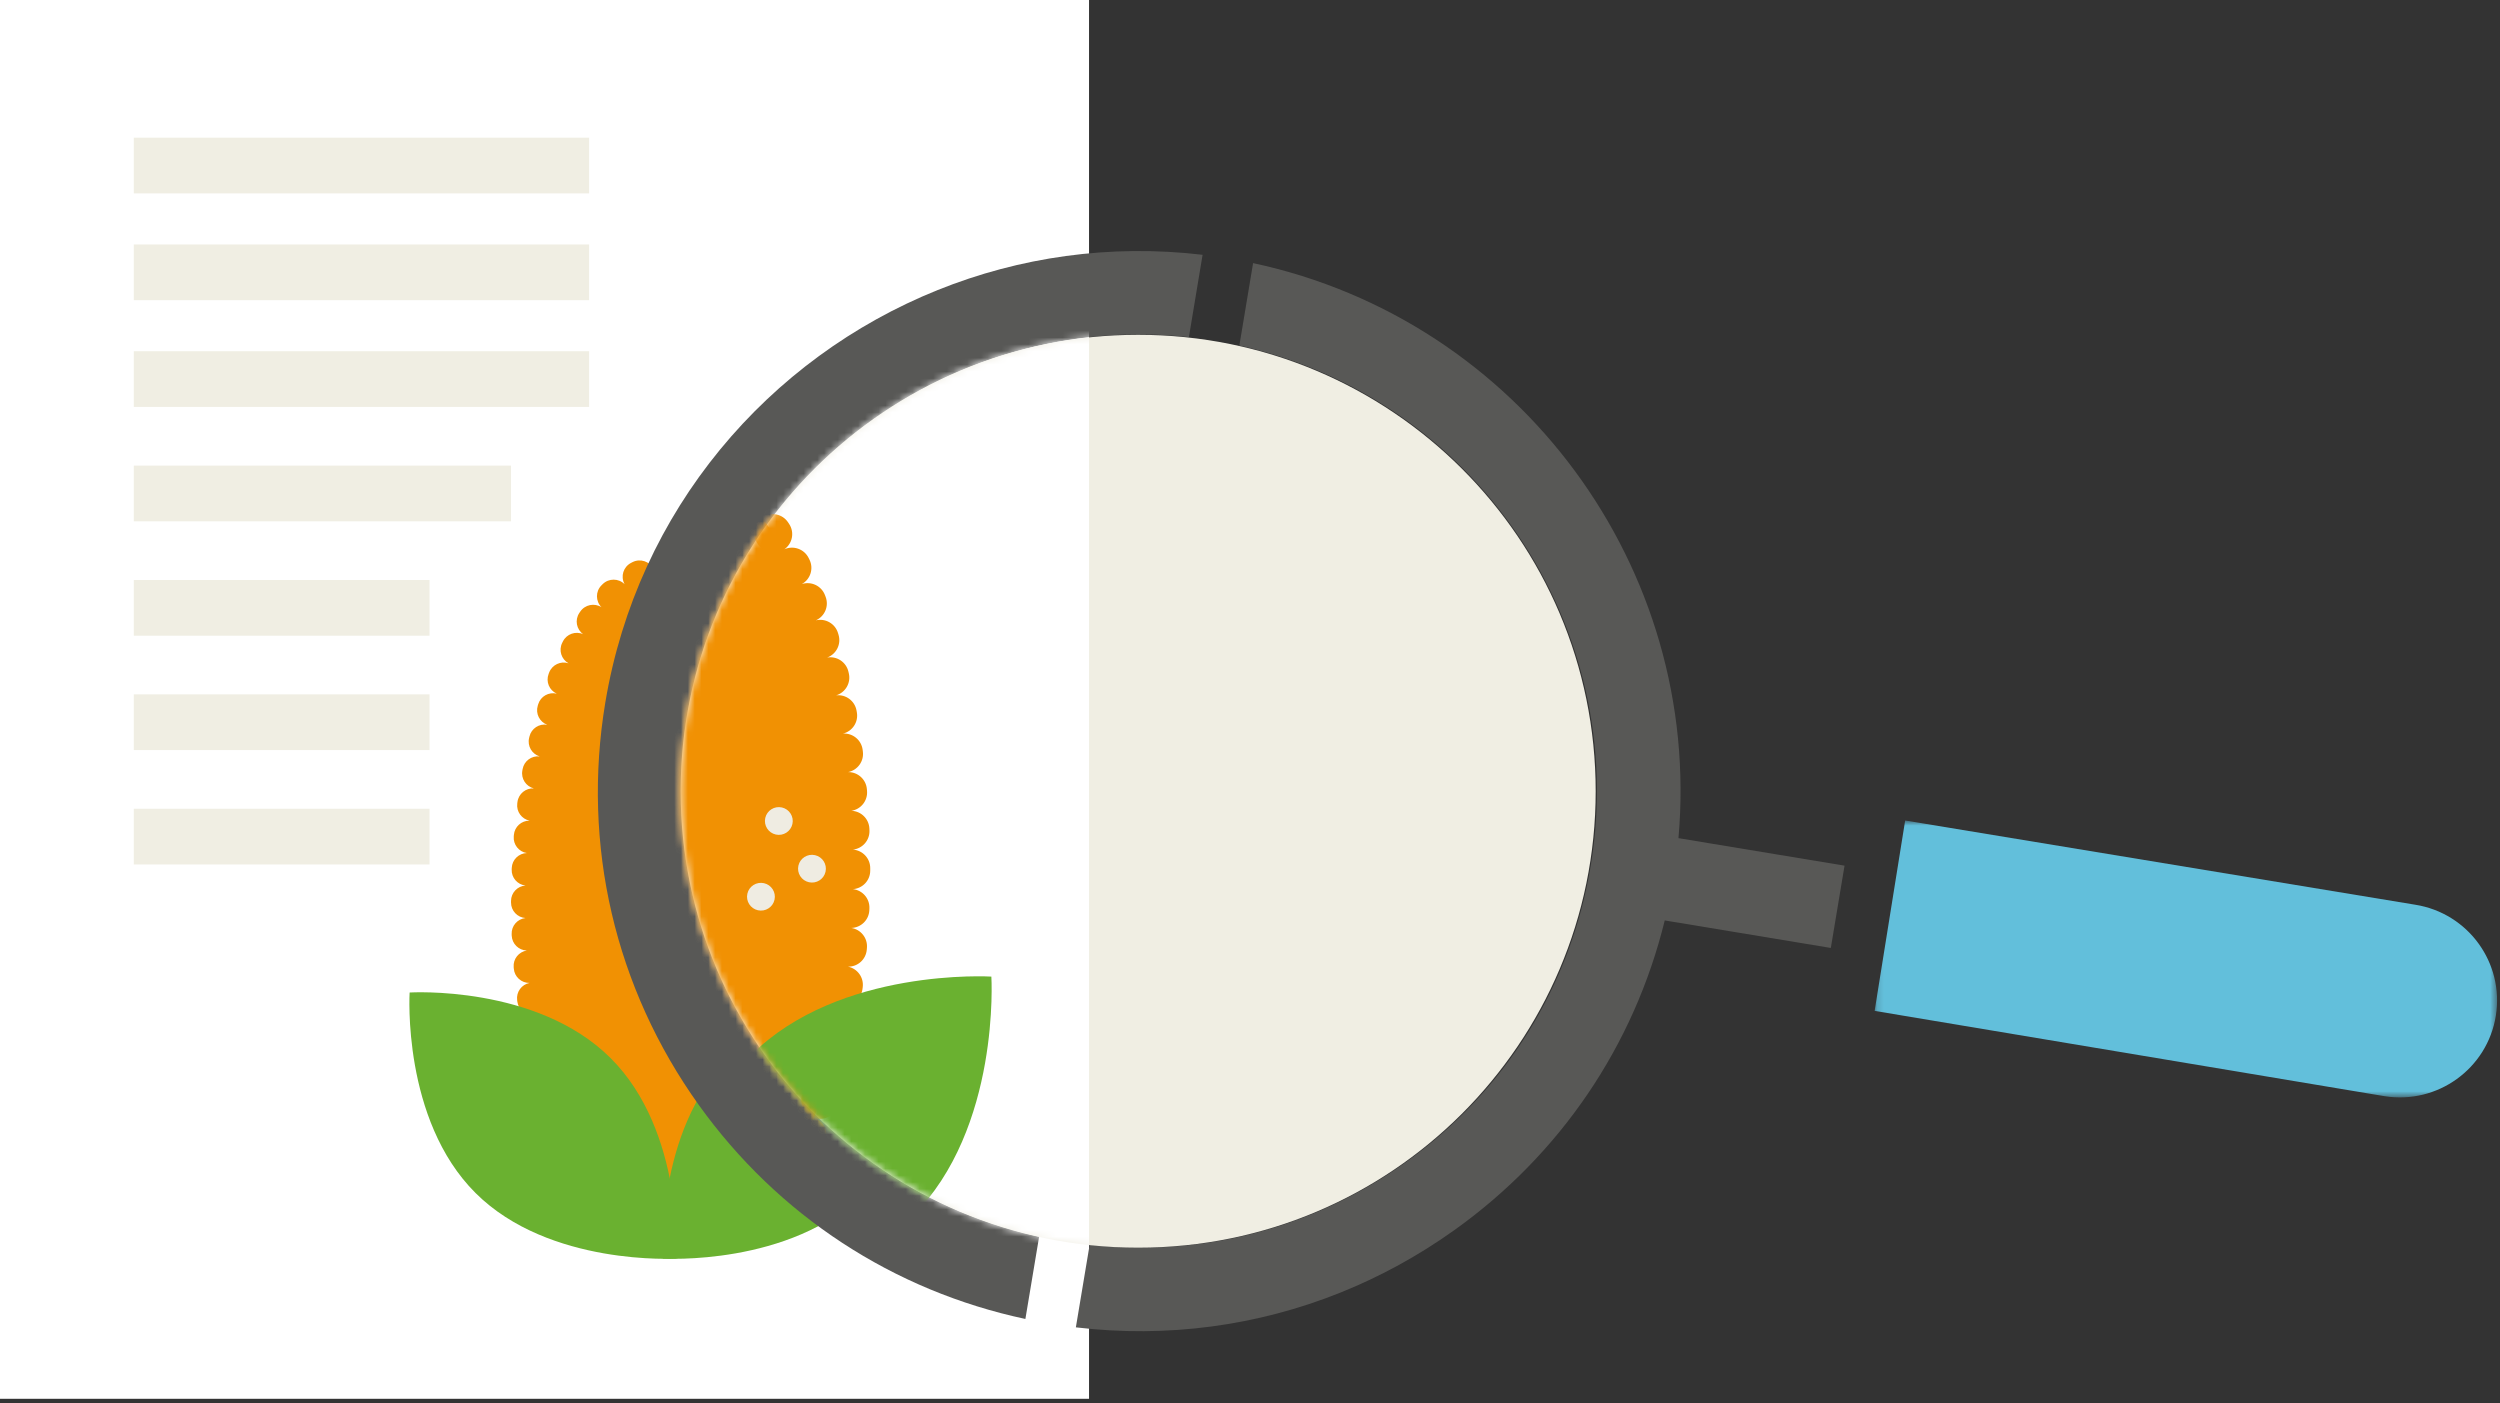
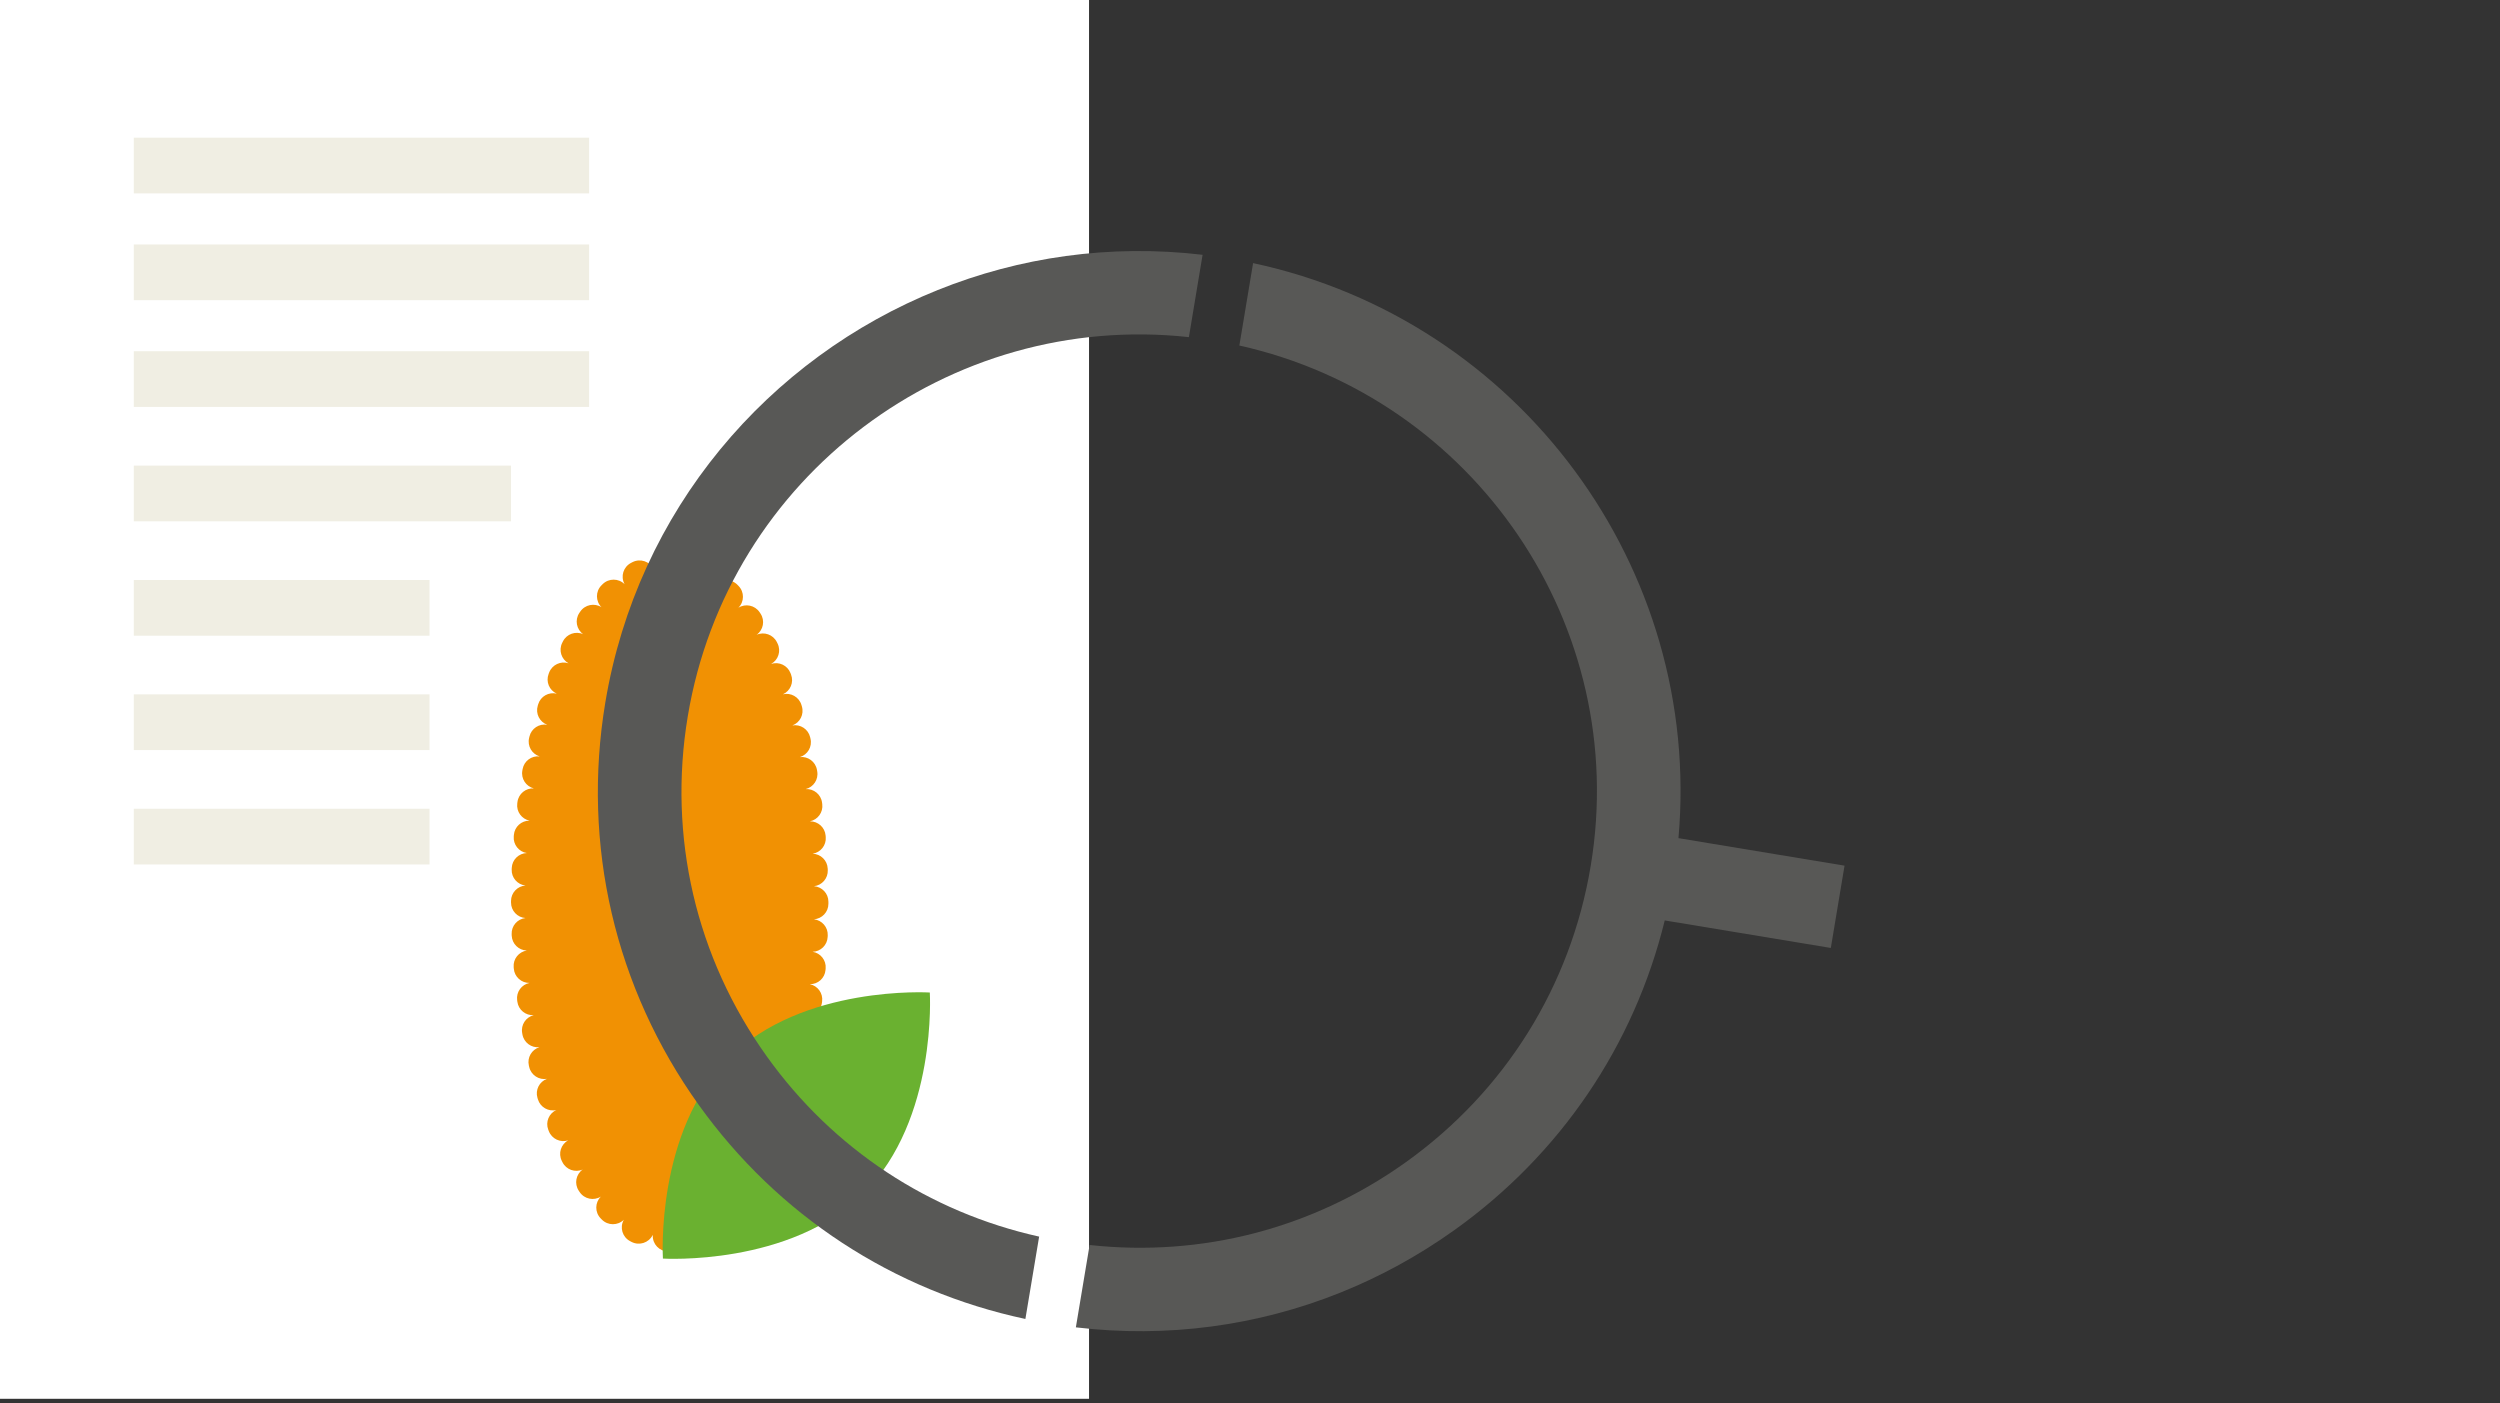
<svg xmlns="http://www.w3.org/2000/svg" xmlns:xlink="http://www.w3.org/1999/xlink" width="367px" height="206px" viewBox="0 0 367 206" version="1.1">
  <rect x="0" y="0" width="367" height="206" fill="#333333" stroke="none" />
  <title>illus_histoire_entete</title>
  <desc>Created with Sketch.</desc>
  <defs>
-     <polygon id="path-1" points="0.133 0.742 91.508 0.742 91.508 41.394 0.133 41.394" />
-     <path d="M67.609,134.126 C104.702,134.126 134.772,104.127 134.772,67.121 C134.772,30.114 104.702,0.115 67.609,0.115 C30.515,0.115 0.445,30.114 0.445,67.121 C0.445,104.127 30.515,134.126 67.609,134.126 Z" id="path-3" />
-   </defs>
+     </defs>
  <g id="Page-1" stroke="none" stroke-width="1" fill="none" fill-rule="evenodd">
    <g id="histoire" transform="translate(-31, -77)">
      <g id="illus_histoire_entete" transform="translate(31, 77)">
        <polygon id="Fill-1" fill="#FFFFFF" points="0 205.343 159.87 205.343 159.87 0 0 0" />
        <polygon id="Fill-2" fill="#F0EEE3" points="19.642 28.391 86.483 28.391 86.483 20.212 19.642 20.212" />
        <polygon id="Fill-3" fill="#F0EEE3" points="19.642 44.065 86.483 44.065 86.483 35.886 19.642 35.886" />
        <polygon id="Fill-4" fill="#F0EEE3" points="19.642 59.739 86.483 59.739 86.483 51.56 19.642 51.56" />
        <polygon id="Fill-5" fill="#F0EEE3" points="19.642 76.53 75.018 76.53 75.018 68.351 19.642 68.351" />
        <polygon id="Fill-6" fill="#F0EEE3" points="19.642 93.321 63.055 93.321 63.055 85.142 19.642 85.142" />
        <polygon id="Fill-7" fill="#F0EEE3" points="19.642 110.112 63.055 110.112 63.055 101.932 19.642 101.932" />
        <polygon id="Fill-8" fill="#F0EEE3" points="19.642 126.902 63.055 126.902 63.055 118.724 19.642 118.724" />
        <g id="Group-26" transform="translate(59.534, 36.254)">
          <path d="M59.792,96.2 C59.792,123.256 50.385,145.189 38.78,145.189 C27.176,145.189 17.768,123.256 17.768,96.2 C17.768,69.144 27.176,47.21 38.78,47.21 C50.385,47.21 59.792,69.144 59.792,96.2" id="Fill-9" fill="#F19103" />
          <path d="M38.802,142.91 C39.728,142.91 40.526,143.46 40.884,144.251 C40.834,143.369 41.304,142.5 42.147,142.081 C42.204,142.053 42.259,142.025 42.314,141.997 C43.22,141.526 44.299,141.722 44.985,142.408 C44.506,141.539 44.638,140.426 45.38,139.694 C45.426,139.646 45.474,139.599 45.521,139.552 C46.291,138.772 47.484,138.663 48.374,139.228 C47.624,138.47 47.487,137.266 48.109,136.35 L48.226,136.177 C48.854,135.235 50.062,134.911 51.063,135.36 C50.168,134.719 49.845,133.507 50.355,132.492 L50.453,132.294 C50.966,131.266 52.151,130.793 53.213,131.143 C52.231,130.597 51.781,129.399 52.2,128.325 L52.279,128.124 C52.696,127.044 53.848,126.462 54.946,126.727 C53.914,126.262 53.364,125.094 53.703,123.986 L53.767,123.775 C54.105,122.661 55.219,121.994 56.34,122.188 C55.272,121.794 54.644,120.655 54.917,119.523 L54.967,119.309 C55.236,118.173 56.313,117.441 57.448,117.568 C56.355,117.234 55.662,116.129 55.873,114.98 L55.912,114.765 C56.119,113.614 57.16,112.82 58.302,112.893 C57.191,112.615 56.441,111.543 56.594,110.384 L56.624,110.163 C56.776,109.002 57.769,108.158 58.924,108.179 C57.8,107.953 57.001,106.917 57.101,105.75 L57.12,105.529 C57.218,104.361 58.183,103.473 59.33,103.441 C58.197,103.266 57.353,102.263 57.403,101.093 L57.412,100.87 C57.461,99.698 58.387,98.77 59.533,98.691 C58.392,98.562 57.506,97.595 57.508,96.423 L57.509,96.2 L57.509,96.114 C57.509,94.943 58.394,93.978 59.534,93.85 C58.389,93.768 57.465,92.839 57.418,91.668 L57.408,91.448 C57.359,90.276 58.205,89.274 59.34,89.099 C58.192,89.067 57.228,88.177 57.131,87.009 L57.113,86.79 C57.013,85.622 57.814,84.585 58.94,84.362 C57.799,84.371 56.792,83.535 56.642,82.374 L56.613,82.154 C56.461,80.993 57.212,79.924 58.322,79.648 C57.181,79.718 56.141,78.922 55.936,77.77 L55.897,77.555 C55.689,76.406 56.383,75.302 57.476,74.97 C56.344,75.099 55.266,74.361 54.999,73.225 L54.949,73.011 C54.678,71.878 55.309,70.741 56.377,70.348 C55.258,70.539 54.143,69.871 53.808,68.757 L53.744,68.546 C53.406,67.436 53.958,66.268 54.992,65.806 C53.891,66.069 52.741,65.484 52.328,64.402 L52.25,64.2 C51.833,63.126 52.287,61.929 53.269,61.386 C52.205,61.732 51.021,61.255 50.512,60.225 L50.416,60.03 C49.909,59.013 50.235,57.799 51.134,57.161 C50.131,57.607 48.923,57.277 48.299,56.332 L48.182,56.157 C47.564,55.237 47.707,54.031 48.465,53.277 C47.571,53.841 46.374,53.724 45.609,52.938 C45.562,52.889 45.514,52.841 45.468,52.794 C44.73,52.053 44.607,50.936 45.097,50.069 C44.404,50.752 43.318,50.939 42.413,50.455 C42.36,50.427 42.306,50.399 42.252,50.371 C41.41,49.942 40.949,49.063 41.012,48.178 C40.642,48.967 39.825,49.511 38.901,49.49 L38.78,49.489 L38.728,49.489 C37.81,49.499 37,48.947 36.638,48.157 C36.692,49.041 36.223,49.914 35.379,50.336 C35.325,50.362 35.272,50.39 35.218,50.418 C34.311,50.893 33.231,50.7 32.542,50.015 C33.024,50.883 32.894,51.998 32.155,52.732 C32.108,52.779 32.061,52.826 32.015,52.873 C31.247,53.656 30.051,53.768 29.159,53.204 C29.911,53.959 30.05,55.165 29.43,56.081 L29.313,56.255 C28.686,57.198 27.478,57.525 26.476,57.076 C27.374,57.717 27.696,58.933 27.186,59.948 L27.09,60.139 C26.58,61.169 25.393,61.644 24.331,61.295 C25.311,61.839 25.763,63.035 25.347,64.108 L25.268,64.313 C24.852,65.394 23.7,65.977 22.601,65.712 C23.634,66.177 24.185,67.345 23.845,68.454 L23.781,68.665 C23.443,69.779 22.33,70.444 21.209,70.252 C22.276,70.646 22.904,71.782 22.635,72.914 L22.584,73.131 C22.315,74.267 21.237,75.002 20.103,74.873 C21.196,75.205 21.89,76.31 21.681,77.458 L21.642,77.676 C21.435,78.827 20.396,79.623 19.253,79.549 C20.364,79.827 21.114,80.898 20.96,82.058 L20.931,82.275 C20.781,83.437 19.774,84.272 18.632,84.262 C19.757,84.487 20.556,85.524 20.456,86.691 L20.437,86.913 C20.338,88.081 19.375,88.968 18.228,89 C19.361,89.176 20.206,90.178 20.156,91.348 L20.146,91.572 C20.098,92.743 19.172,93.671 18.027,93.751 C19.168,93.88 20.054,94.847 20.052,96.019 L20.052,96.242 C20.052,97.414 19.165,98.379 18.026,98.506 C19.17,98.588 20.094,99.518 20.141,100.688 L20.15,100.912 C20.198,102.083 19.352,103.084 18.218,103.258 C19.365,103.29 20.329,104.18 20.425,105.348 L20.445,105.571 C20.543,106.737 19.742,107.772 18.618,107.996 C19.761,107.984 20.765,108.825 20.914,109.987 L20.942,110.204 C21.094,111.364 20.343,112.435 19.231,112.71 C20.372,112.64 21.413,113.435 21.617,114.587 L21.656,114.805 C21.863,115.954 21.168,117.056 20.075,117.388 C21.21,117.26 22.286,117.998 22.552,119.134 L22.603,119.349 C22.871,120.482 22.24,121.618 21.172,122.011 C22.294,121.82 23.407,122.49 23.742,123.605 L23.805,123.814 C24.142,124.924 23.589,126.092 22.555,126.553 C23.653,126.291 24.804,126.876 25.219,127.957 L25.297,128.164 C25.712,129.238 25.256,130.433 24.274,130.975 C25.337,130.63 26.519,131.106 27.028,132.134 L27.126,132.332 C27.633,133.351 27.305,134.564 26.406,135.202 C27.409,134.756 28.616,135.088 29.24,136.033 L29.357,136.211 C29.973,137.131 29.828,138.337 29.07,139.088 C29.965,138.527 31.161,138.646 31.926,139.434 L32.068,139.58 C32.803,140.323 32.922,141.442 32.43,142.306 C33.126,141.624 34.214,141.44 35.117,141.928 C35.171,141.957 35.224,141.985 35.278,142.012 C36.119,142.445 36.578,143.327 36.51,144.213 C36.883,143.424 37.694,142.881 38.627,142.909 C38.67,142.91 38.712,142.91 38.755,142.91 L38.802,142.91 Z M38.802,145.332 L38.802,145.337 L38.802,145.189 L38.802,145.332 Z M38.816,147.468 L38.78,147.468 C38.694,147.468 38.608,147.467 38.523,147.465 C37.262,147.436 36.263,146.392 36.292,145.135 C36.293,145.093 36.295,145.05 36.298,145.009 C36.287,145.033 36.275,145.057 36.263,145.081 C35.685,146.2 34.308,146.64 33.186,146.064 C33.105,146.023 33.024,145.98 32.944,145.936 C31.835,145.338 31.421,143.955 32.022,142.848 C32.03,142.833 32.038,142.818 32.047,142.803 C31.149,143.687 29.704,143.678 28.818,142.782 C28.76,142.723 28.701,142.663 28.643,142.603 C27.773,141.706 27.789,140.279 28.675,139.403 C27.63,140.059 26.246,139.769 25.557,138.738 L25.424,138.538 C24.745,137.509 25.011,136.134 26.009,135.427 C24.898,135.923 23.582,135.458 23.035,134.359 L22.931,134.151 C22.39,133.054 22.812,131.733 23.873,131.148 C22.726,131.523 21.473,130.938 21.035,129.8 L20.951,129.583 C20.516,128.449 21.051,127.181 22.15,126.691 C20.983,126.971 19.786,126.296 19.433,125.135 L19.365,124.911 C19.017,123.751 19.64,122.532 20.763,122.12 C19.584,122.321 18.436,121.575 18.157,120.397 L18.104,120.17 C17.829,118.994 18.521,117.819 19.662,117.473 C18.477,117.605 17.374,116.8 17.16,115.611 L17.12,115.383 C16.908,114.196 17.66,113.06 18.816,112.774 C17.627,112.845 16.57,111.99 16.413,110.795 L16.383,110.563 C16.23,109.368 17.034,108.272 18.2,108.04 C17.01,108.058 15.993,107.153 15.893,105.953 L15.873,105.723 C15.773,104.523 16.625,103.463 17.801,103.284 C16.613,103.25 15.636,102.303 15.585,101.1 L15.577,100.87 C15.529,99.668 16.423,98.646 17.603,98.515 C16.419,98.431 15.484,97.445 15.484,96.242 L15.484,96.011 C15.487,94.808 16.423,93.825 17.607,93.742 C16.426,93.61 15.533,92.587 15.582,91.384 L15.592,91.154 C15.644,89.951 16.62,89.006 17.809,88.974 C16.634,88.792 15.784,87.731 15.885,86.531 L15.904,86.302 C16.007,85.114 17.004,84.218 18.178,84.218 C18.19,84.218 18.203,84.218 18.215,84.218 C17.05,83.985 16.246,82.887 16.401,81.693 L16.431,81.46 C16.59,80.266 17.652,79.408 18.838,79.485 C17.682,79.197 16.932,78.06 17.145,76.873 L17.186,76.645 C17.403,75.456 18.506,74.651 19.693,74.788 C18.55,74.44 17.86,73.262 18.137,72.086 L18.191,71.861 C18.471,70.684 19.62,69.938 20.8,70.142 C19.677,69.727 19.057,68.506 19.408,67.346 L19.475,67.124 C19.83,65.964 21.029,65.292 22.196,65.574 C21.1,65.081 20.567,63.814 21.003,62.681 L21.087,62.461 C21.529,61.325 22.785,60.742 23.931,61.121 C22.873,60.533 22.453,59.215 22.995,58.12 L23.103,57.905 C23.653,56.81 24.971,56.349 26.08,56.849 C25.084,56.137 24.824,54.762 25.506,53.735 L25.643,53.533 C26.337,52.506 27.723,52.223 28.764,52.885 C27.884,52.002 27.876,50.576 28.751,49.684 C28.811,49.624 28.871,49.563 28.932,49.503 C29.825,48.616 31.268,48.618 32.159,49.507 C32.15,49.492 32.142,49.477 32.134,49.461 C31.547,48.347 31.976,46.97 33.093,46.384 C33.174,46.342 33.255,46.3 33.336,46.259 C34.464,45.697 35.836,46.153 36.4,47.278 C36.413,47.303 36.425,47.329 36.437,47.354 C36.434,47.31 36.432,47.267 36.432,47.222 C36.426,45.964 37.443,44.938 38.704,44.932 L38.78,44.931 C38.849,44.931 38.917,44.932 38.985,44.934 C40.247,44.957 41.25,45.996 41.227,47.254 C41.226,47.296 41.224,47.337 41.221,47.379 C41.233,47.354 41.245,47.33 41.257,47.305 C41.831,46.185 43.206,45.74 44.33,46.313 C44.41,46.354 44.491,46.395 44.571,46.439 C45.683,47.033 46.101,48.414 45.506,49.523 C45.497,49.539 45.489,49.554 45.48,49.569 C46.375,48.685 47.82,48.69 48.708,49.581 C48.767,49.641 48.826,49.701 48.885,49.762 C49.757,50.658 49.744,52.086 48.858,52.964 C49.902,52.305 51.286,52.593 51.977,53.622 L52.112,53.825 C52.791,54.853 52.528,56.228 51.53,56.935 C52.642,56.438 53.958,56.903 54.506,58 L54.612,58.213 C55.151,59.309 54.729,60.627 53.67,61.211 C54.816,60.836 56.068,61.419 56.509,62.555 L56.594,62.776 C57.029,63.911 56.494,65.177 55.397,65.668 C56.564,65.388 57.761,66.061 58.114,67.222 L58.182,67.445 C58.532,68.605 57.91,69.825 56.786,70.238 C57.965,70.037 59.112,70.781 59.393,71.958 L59.447,72.186 C59.723,73.362 59.032,74.538 57.889,74.885 C59.075,74.75 60.176,75.556 60.392,76.743 L60.433,76.975 C60.644,78.161 59.894,79.297 58.738,79.583 C59.926,79.511 60.986,80.367 61.142,81.562 L61.173,81.791 C61.327,82.987 60.522,84.085 59.355,84.317 C59.367,84.317 59.38,84.317 59.391,84.317 C60.564,84.317 61.562,85.213 61.665,86.401 L61.684,86.634 C61.783,87.834 60.932,88.893 59.758,89.073 C60.945,89.107 61.922,90.051 61.973,91.254 L61.983,91.487 C62.03,92.689 61.137,93.71 59.957,93.841 C61.142,93.926 62.076,94.911 62.076,96.114 L62.077,96.191 L62.076,96.43 C62.075,97.633 61.138,98.617 59.953,98.7 C61.133,98.832 62.026,99.855 61.977,101.057 L61.966,101.287 C61.915,102.49 60.937,103.436 59.749,103.469 C60.923,103.65 61.772,104.711 61.672,105.91 L61.652,106.14 C61.549,107.34 60.54,108.249 59.34,108.224 C60.507,108.457 61.31,109.557 61.153,110.752 L61.124,110.981 C60.965,112.177 59.903,113.035 58.716,112.957 C59.871,113.245 60.621,114.381 60.408,115.568 L60.365,115.8 C60.148,116.987 59.044,117.789 57.86,117.654 C59.001,118.002 59.691,119.179 59.414,120.355 L59.359,120.584 C59.077,121.76 57.928,122.502 56.749,122.298 C57.873,122.714 58.491,123.935 58.14,125.093 L58.072,125.317 C57.717,126.477 56.518,127.149 55.35,126.866 C56.447,127.359 56.979,128.628 56.541,129.761 L56.456,129.983 C56.011,131.117 54.757,131.696 53.611,131.318 C54.671,131.906 55.089,133.227 54.545,134.321 L54.44,134.53 C53.89,135.628 52.57,136.089 51.459,135.588 C52.454,136.3 52.712,137.677 52.028,138.701 L51.892,138.904 C51.196,139.931 49.811,140.211 48.771,139.548 C49.649,140.434 49.652,141.86 48.774,142.751 C48.714,142.811 48.655,142.87 48.595,142.929 C47.701,143.814 46.257,143.809 45.368,142.918 C45.377,142.934 45.385,142.951 45.394,142.967 C45.976,144.084 45.54,145.459 44.421,146.04 C44.342,146.081 44.262,146.121 44.183,146.161 C43.053,146.722 41.682,146.262 41.12,145.135 C41.107,145.109 41.095,145.083 41.082,145.056 C41.084,145.1 41.086,145.144 41.086,145.189 C41.086,146.438 40.076,147.453 38.827,147.468 L38.816,147.468 Z" id="Fill-11" fill="#F19103" />
-           <path d="M0.599,109.447 C0.599,109.447 -0.548,128.091 10.273,138.877 C21.093,149.662 39.778,148.505 39.778,148.505 C39.778,148.505 40.923,129.859 30.104,119.075 C19.284,108.289 0.599,109.447 0.599,109.447" id="Fill-13" fill="#6AB130" />
          <path d="M76.962,109.447 C76.962,109.447 78.108,128.091 67.288,138.877 C56.468,149.662 37.782,148.505 37.782,148.505 C37.782,148.505 36.638,129.859 47.456,119.075 C58.276,108.289 76.962,109.447 76.962,109.447" id="Fill-15" fill="#6AB130" />
          <path d="M78.138,6.316 C53.265,16.317 34.031,38.621 29.325,66.881 C25.843,87.771 30.729,108.762 43.07,125.984 C54.687,142.189 71.6,153.232 90.993,157.37 L93.011,145.28 C76.851,141.687 62.759,132.403 53.062,118.865 C42.619,104.301 38.487,86.551 41.433,68.89 C47.298,33.676 79.851,9.395 114.996,13.237 L117.007,1.15 C103.403,-0.457 90.118,1.498 78.138,6.316" id="Fill-17" fill="#585856" />
          <g id="Group-21" transform="translate(215.528, 83.453)">
            <mask id="mask-2" fill="white">
              <use xlink:href="#path-1" />
            </mask>
            <g id="Clip-20" />
            <path d="M0.133,28.692 L4.616,0.742 L79.495,13.106 C87.274,14.349 92.572,21.647 91.327,29.409 C90.082,37.17 82.766,42.455 74.986,41.213 L0.133,28.692 Z" id="Fill-19" fill="#62BFDB" mask="url(#mask-2)" />
          </g>
          <path d="M211.245,90.825 L209.23,102.905 L184.851,98.866 C180.344,117.241 169.519,133.235 153.928,144.355 C148.691,148.089 143.107,151.14 137.289,153.48 C125.047,158.403 111.746,160.191 98.402,158.601 L100.42,146.511 C116.884,148.32 133.214,144.082 146.788,134.397 C161.386,123.98 171.047,108.522 173.983,90.858 C179.848,55.644 156.92,22.166 122.404,14.468 L124.42,2.371 C163.612,10.77 190.37,47.194 186.864,86.786 L211.245,90.825 Z" id="Fill-22" fill="#585856" />
-           <path d="M174.712,79.901 C174.712,116.908 144.643,146.907 107.549,146.907 C70.455,146.907 40.385,116.908 40.385,79.901 C40.385,42.895 70.455,12.896 107.549,12.896 C144.643,12.896 174.712,42.895 174.712,79.901" id="Fill-24" fill="#F0EEE3" />
        </g>
        <g id="Group-36" transform="translate(99.474, 49.035)">
          <mask id="mask-4" fill="white">
            <use xlink:href="#path-3" />
          </mask>
          <g id="Clip-28" />
          <polygon id="Fill-27" fill="#FFFFFF" mask="url(#mask-4)" points="-38.386 213.518 60.396 213.518 60.396 -43.02 -38.386 -43.02" />
          <path d="M25.547,78.505 C25.547,110.826 14.308,137.029 0.444,137.029 C-13.418,137.029 -24.656,110.826 -24.656,78.505 C-24.656,46.183 -13.418,19.981 0.444,19.981 C14.308,19.981 25.547,46.183 25.547,78.505" id="Fill-29" fill="#F19103" mask="url(#mask-4)" />
          <path d="M0.471,134.306 C1.577,134.306 2.53,134.964 2.959,135.908 C2.899,134.854 3.46,133.816 4.468,133.315 C4.535,133.282 4.6,133.248 4.666,133.215 C5.75,132.652 7.037,132.887 7.856,133.706 C7.285,132.669 7.443,131.339 8.328,130.464 C8.385,130.407 8.441,130.351 8.498,130.294 C9.417,129.363 10.844,129.231 11.905,129.907 C11.009,129.002 10.847,127.564 11.589,126.47 L11.728,126.263 C12.479,125.138 13.923,124.75 15.119,125.287 C14.049,124.521 13.664,123.073 14.272,121.861 L14.39,121.624 C15.001,120.395 16.419,119.831 17.687,120.249 C16.514,119.598 15.975,118.165 16.477,116.883 L16.57,116.641 C17.068,115.351 18.445,114.657 19.756,114.974 C18.524,114.418 17.867,113.023 18.273,111.698 L18.349,111.447 C18.752,110.117 20.083,109.319 21.423,109.552 C20.147,109.08 19.397,107.72 19.722,106.367 L19.782,106.113 C20.103,104.755 21.391,103.88 22.747,104.032 C21.44,103.633 20.613,102.312 20.864,100.94 L20.91,100.683 C21.157,99.307 22.402,98.36 23.766,98.446 C22.438,98.115 21.543,96.835 21.727,95.449 L21.762,95.185 C21.943,93.799 23.129,92.791 24.509,92.815 C23.166,92.546 22.212,91.308 22.331,89.915 L22.354,89.649 C22.472,88.254 23.625,87.194 24.995,87.156 C23.64,86.946 22.632,85.749 22.692,84.351 L22.704,84.084 C22.761,82.684 23.868,81.576 25.237,81.48 C23.874,81.327 22.816,80.172 22.818,78.772 L22.818,78.504 L22.818,78.403 C22.818,77.004 23.877,75.851 25.238,75.698 C23.87,75.601 22.766,74.49 22.711,73.091 L22.699,72.829 C22.64,71.429 23.65,70.231 25.006,70.022 C23.634,69.983 22.484,68.921 22.368,67.525 L22.346,67.264 C22.226,65.869 23.183,64.63 24.527,64.363 C23.165,64.375 21.962,63.375 21.783,61.988 L21.748,61.724 C21.567,60.339 22.464,59.061 23.79,58.731 C22.427,58.815 21.184,57.865 20.94,56.489 L20.894,56.232 C20.644,54.859 21.474,53.54 22.781,53.143 C21.427,53.298 20.139,52.416 19.82,51.058 L19.76,50.803 C19.438,49.449 20.191,48.091 21.467,47.621 C20.129,47.849 18.798,47.052 18.397,45.721 L18.321,45.468 C17.917,44.143 18.577,42.748 19.811,42.195 C18.498,42.51 17.124,41.812 16.628,40.518 L16.536,40.277 C16.037,38.994 16.581,37.564 17.754,36.915 C16.483,37.329 15.068,36.759 14.46,35.528 L14.346,35.296 C13.739,34.081 14.129,32.631 15.203,31.868 C14.005,32.401 12.561,32.007 11.816,30.878 L11.676,30.669 C10.939,29.57 11.11,28.129 12.015,27.229 C10.946,27.902 9.517,27.762 8.602,26.822 C8.546,26.765 8.49,26.707 8.434,26.651 C7.553,25.767 7.406,24.431 7.991,23.396 C7.162,24.212 5.866,24.435 4.786,23.857 C4.721,23.823 4.657,23.79 4.593,23.757 C3.587,23.244 3.035,22.194 3.112,21.137 C2.669,22.08 1.693,22.729 0.59,22.704 L0.445,22.703 L0.383,22.703 C-0.715,22.714 -1.682,22.055 -2.115,21.112 C-2.05,22.168 -2.609,23.211 -3.619,23.714 C-3.683,23.746 -3.747,23.779 -3.811,23.813 C-4.893,24.38 -6.185,24.15 -7.007,23.332 C-6.432,24.368 -6.586,25.699 -7.47,26.577 C-7.526,26.633 -7.582,26.689 -7.637,26.746 C-8.556,27.681 -9.983,27.815 -11.048,27.14 C-10.15,28.043 -9.985,29.483 -10.725,30.578 L-10.865,30.787 C-11.614,31.912 -13.057,32.302 -14.254,31.766 C-13.181,32.533 -12.796,33.984 -13.406,35.198 L-13.52,35.426 C-14.13,36.657 -15.547,37.224 -16.816,36.807 C-15.646,37.457 -15.105,38.886 -15.603,40.168 L-15.697,40.412 C-16.194,41.703 -17.57,42.4 -18.883,42.084 C-17.65,42.638 -16.992,44.034 -17.397,45.359 L-17.473,45.611 C-17.877,46.941 -19.207,47.737 -20.546,47.507 C-19.271,47.978 -18.52,49.335 -18.843,50.688 L-18.904,50.947 C-19.225,52.304 -20.513,53.181 -21.868,53.027 C-20.562,53.424 -19.733,54.743 -19.983,56.116 L-20.03,56.377 C-20.276,57.752 -21.518,58.702 -22.883,58.613 C-21.556,58.945 -20.66,60.224 -20.843,61.611 L-20.877,61.87 C-21.056,63.258 -22.261,64.257 -23.624,64.244 C-22.281,64.513 -21.326,65.751 -21.446,67.145 L-21.468,67.411 C-21.586,68.806 -22.738,69.866 -24.107,69.904 C-22.753,70.114 -21.744,71.311 -21.804,72.71 L-21.815,72.976 C-21.873,74.375 -22.979,75.484 -24.348,75.58 C-22.984,75.733 -21.926,76.889 -21.929,78.289 L-21.929,78.555 C-21.929,79.955 -22.987,81.109 -24.35,81.261 C-22.982,81.358 -21.877,82.469 -21.822,83.868 L-21.811,84.134 C-21.753,85.533 -22.764,86.729 -24.119,86.937 C-22.748,86.976 -21.598,88.038 -21.482,89.434 L-21.46,89.699 C-21.342,91.093 -22.299,92.33 -23.642,92.597 C-22.276,92.583 -21.076,93.587 -20.898,94.975 L-20.865,95.235 C-20.683,96.621 -21.581,97.899 -22.909,98.228 C-21.546,98.145 -20.302,99.095 -20.058,100.471 L-20.012,100.731 C-19.765,102.103 -20.595,103.421 -21.9,103.817 C-20.545,103.665 -19.259,104.546 -18.941,105.903 L-18.881,106.16 C-18.56,107.514 -19.314,108.871 -20.59,109.34 C-19.25,109.111 -17.919,109.912 -17.52,111.243 L-17.445,111.494 C-17.042,112.819 -17.702,114.215 -18.938,114.766 C-17.626,114.452 -16.251,115.151 -15.757,116.443 L-15.662,116.69 C-15.167,117.974 -15.711,119.401 -16.885,120.049 C-15.616,119.635 -14.203,120.204 -13.595,121.433 L-13.478,121.67 C-12.872,122.886 -13.263,124.336 -14.338,125.098 C-13.14,124.566 -11.696,124.961 -10.953,126.091 L-10.812,126.302 C-10.076,127.403 -10.25,128.843 -11.155,129.74 C-10.086,129.07 -8.656,129.213 -7.743,130.155 L-7.573,130.328 C-6.695,131.216 -6.553,132.552 -7.142,133.585 C-6.31,132.769 -5.01,132.55 -3.931,133.133 C-3.867,133.167 -3.803,133.201 -3.74,133.233 C-2.734,133.75 -2.186,134.804 -2.267,135.863 C-1.82,134.921 -0.853,134.272 0.262,134.305 C0.313,134.306 0.363,134.306 0.415,134.306 L0.471,134.306 Z M0.471,137.2 L0.471,137.205 L0.471,137.029 L0.471,137.2 Z M0.487,139.751 L0.445,139.751 C0.342,139.751 0.24,139.749 0.137,139.747 C-1.369,139.713 -2.562,138.467 -2.527,136.964 C-2.527,136.914 -2.524,136.863 -2.521,136.814 C-2.534,136.843 -2.548,136.872 -2.563,136.9 C-3.252,138.236 -4.898,138.762 -6.237,138.074 C-6.334,138.024 -6.43,137.973 -6.527,137.922 C-7.852,137.206 -8.345,135.554 -7.628,134.232 C-7.619,134.214 -7.61,134.197 -7.599,134.179 C-8.671,135.233 -10.398,135.223 -11.456,134.154 C-11.526,134.083 -11.596,134.012 -11.665,133.939 C-12.705,132.868 -12.685,131.164 -11.628,130.116 C-12.875,130.901 -14.529,130.554 -15.352,129.322 L-15.511,129.083 C-16.322,127.854 -16.005,126.211 -14.811,125.367 C-16.139,125.959 -17.711,125.404 -18.365,124.091 L-18.488,123.842 C-19.137,122.532 -18.631,120.955 -17.363,120.255 C-18.733,120.703 -20.231,120.004 -20.754,118.645 L-20.855,118.386 C-21.373,117.03 -20.734,115.516 -19.421,114.931 C-20.816,115.264 -22.247,114.459 -22.667,113.072 L-22.748,112.803 C-23.164,111.418 -22.421,109.962 -21.079,109.47 C-22.488,109.711 -23.859,108.819 -24.192,107.412 L-24.256,107.141 C-24.584,105.736 -23.758,104.331 -22.394,103.918 C-23.81,104.076 -25.127,103.114 -25.383,101.694 L-25.431,101.421 C-25.684,100.003 -24.785,98.646 -23.405,98.304 C-24.825,98.391 -26.088,97.368 -26.275,95.941 L-26.311,95.663 C-26.494,94.236 -25.534,92.927 -24.141,92.65 C-25.562,92.67 -26.776,91.591 -26.897,90.156 L-26.92,89.882 C-27.039,88.448 -26.021,87.182 -24.617,86.968 C-26.038,86.927 -27.204,85.796 -27.263,84.359 L-27.275,84.084 C-27.332,82.648 -26.264,81.428 -24.854,81.271 C-26.269,81.17 -27.385,79.993 -27.385,78.555 L-27.385,78.28 C-27.382,76.843 -26.264,75.668 -24.85,75.569 C-26.259,75.411 -27.327,74.189 -27.268,72.752 L-27.256,72.478 C-27.195,71.041 -26.027,69.912 -24.608,69.873 C-26.012,69.655 -27.027,68.389 -26.906,66.955 L-26.883,66.68 C-26.761,65.262 -25.569,64.191 -24.167,64.191 C-24.152,64.191 -24.137,64.191 -24.122,64.191 C-25.515,63.913 -26.474,62.602 -26.29,61.175 L-26.253,60.897 C-26.064,59.469 -24.796,58.445 -23.379,58.537 C-24.759,58.193 -25.655,56.835 -25.4,55.417 L-25.352,55.144 C-25.094,53.724 -23.776,52.763 -22.358,52.925 C-23.722,52.51 -24.547,51.103 -24.216,49.698 L-24.152,49.429 C-23.816,48.022 -22.444,47.131 -21.035,47.376 C-22.376,46.88 -23.117,45.421 -22.697,44.036 L-22.617,43.77 C-22.192,42.384 -20.761,41.581 -19.366,41.918 C-20.676,41.33 -21.313,39.816 -20.792,38.462 L-20.691,38.2 C-20.164,36.843 -18.664,36.147 -17.293,36.598 C-18.558,35.897 -19.06,34.322 -18.412,33.014 L-18.284,32.757 C-17.626,31.448 -16.053,30.899 -14.726,31.495 C-15.916,30.646 -16.227,29.002 -15.412,27.776 L-15.249,27.534 C-14.421,26.308 -12.765,25.969 -11.521,26.76 C-12.573,25.706 -12.581,24.002 -11.536,22.936 C-11.464,22.864 -11.393,22.791 -11.32,22.72 C-10.254,21.66 -8.529,21.663 -7.465,22.725 C-7.475,22.707 -7.485,22.688 -7.495,22.67 C-8.197,21.339 -7.683,19.693 -6.35,18.994 C-6.253,18.943 -6.156,18.893 -6.059,18.845 C-4.71,18.173 -3.072,18.718 -2.398,20.062 C-2.383,20.092 -2.369,20.122 -2.355,20.153 C-2.358,20.1 -2.36,20.048 -2.36,19.996 C-2.368,18.492 -1.153,17.267 0.354,17.259 L0.445,17.258 C0.526,17.258 0.608,17.259 0.69,17.261 C2.197,17.289 3.396,18.53 3.368,20.033 C3.367,20.083 3.364,20.133 3.361,20.182 C3.375,20.153 3.389,20.123 3.404,20.094 C4.089,18.756 5.732,18.225 7.075,18.909 C7.171,18.958 7.267,19.008 7.363,19.059 C8.691,19.769 9.19,21.419 8.479,22.744 C8.469,22.763 8.459,22.781 8.45,22.799 C9.518,21.742 11.243,21.749 12.304,22.814 C12.375,22.885 12.446,22.957 12.516,23.029 C13.558,24.099 13.542,25.805 12.484,26.855 C13.731,26.067 15.386,26.41 16.211,27.64 L16.372,27.882 C17.184,29.111 16.868,30.753 15.676,31.598 C17.004,31.006 18.576,31.559 19.232,32.872 L19.358,33.125 C20.002,34.434 19.498,36.007 18.233,36.707 C19.602,36.259 21.099,36.955 21.625,38.312 L21.726,38.576 C22.246,39.932 21.607,41.445 20.295,42.031 C21.69,41.697 23.12,42.501 23.542,43.887 L23.623,44.153 C24.04,45.539 23.298,46.998 21.955,47.491 C23.362,47.25 24.735,48.14 25.069,49.545 L25.134,49.818 C25.463,51.222 24.637,52.627 23.273,53.042 C24.691,52.88 26.005,53.843 26.263,55.262 L26.313,55.538 C26.564,56.956 25.668,58.312 24.288,58.655 C25.707,58.568 26.972,59.591 27.16,61.018 L27.195,61.292 C27.38,62.721 26.42,64.032 25.025,64.309 C25.039,64.309 25.053,64.309 25.068,64.309 C26.469,64.309 27.661,65.38 27.783,66.799 L27.806,67.077 C27.925,68.51 26.908,69.776 25.506,69.991 C26.924,70.031 28.09,71.16 28.151,72.596 L28.163,72.875 C28.22,74.311 27.152,75.53 25.744,75.688 C27.158,75.789 28.275,76.965 28.275,78.403 L28.276,78.494 L28.275,78.78 C28.273,80.218 27.154,81.394 25.738,81.491 C27.148,81.649 28.215,82.872 28.155,84.308 L28.145,84.583 C28.083,86.02 26.915,87.149 25.495,87.188 C26.897,87.405 27.913,88.672 27.792,90.106 L27.769,90.38 C27.646,91.815 26.439,92.9 25.007,92.869 C26.4,93.148 27.359,94.461 27.173,95.89 L27.137,96.163 C26.948,97.592 25.678,98.616 24.26,98.523 C25.64,98.867 26.537,100.225 26.282,101.643 L26.232,101.919 C25.972,103.338 24.653,104.296 23.238,104.135 C24.602,104.55 25.425,105.956 25.094,107.362 L25.029,107.634 C24.692,109.039 23.319,109.927 21.912,109.683 C23.252,110.179 23.992,111.638 23.573,113.022 L23.491,113.289 C23.066,114.675 21.634,115.478 20.239,115.139 C21.551,115.729 22.185,117.244 21.662,118.598 L21.56,118.863 C21.029,120.218 19.531,120.91 18.163,120.458 C19.428,121.16 19.928,122.739 19.277,124.046 L19.153,124.295 C18.495,125.607 16.918,126.158 15.591,125.559 C16.78,126.41 17.089,128.054 16.272,129.279 L16.108,129.521 C15.277,130.746 13.622,131.082 12.38,130.29 C13.429,131.347 13.434,133.053 12.385,134.115 C12.313,134.187 12.242,134.259 12.17,134.329 C11.101,135.387 9.376,135.381 8.315,134.316 L8.346,134.374 C9.041,135.708 8.521,137.351 7.183,138.045 C7.089,138.095 6.994,138.143 6.899,138.19 C5.549,138.859 3.911,138.311 3.241,136.965 C3.224,136.933 3.21,136.902 3.195,136.869 C3.198,136.922 3.199,136.975 3.199,137.029 C3.199,138.521 1.994,139.734 0.501,139.75 L0.487,139.751 Z" id="Fill-30" fill="#F19103" mask="url(#mask-4)" />
          <path d="M-45.168,94.33 C-45.168,94.33 -46.537,116.603 -33.61,129.487 C-20.685,142.371 1.637,140.989 1.637,140.989 C1.637,140.989 3.004,118.715 -9.92,105.832 C-22.845,92.948 -45.168,94.33 -45.168,94.33" id="Fill-31" fill="#6AB130" mask="url(#mask-4)" />
          <path d="M46.058,94.33 C46.058,94.33 47.427,116.603 34.501,129.487 C21.575,142.371 -0.747,140.989 -0.747,140.989 C-0.747,140.989 -2.113,118.715 10.81,105.832 C23.736,92.948 46.058,94.33 46.058,94.33" id="Fill-32" fill="#6AB130" mask="url(#mask-4)" />
-           <path d="M10.239,82.161 C10.484,81.063 11.575,80.372 12.676,80.616 C13.777,80.86 14.47,81.948 14.225,83.047 C13.98,84.145 12.89,84.837 11.789,84.592 C10.688,84.347 9.994,83.259 10.239,82.161" id="Fill-33" fill="#EFECE2" mask="url(#mask-4)" />
          <path d="M17.73,78.046 C17.975,76.949 19.066,76.256 20.167,76.501 C21.268,76.746 21.961,77.834 21.716,78.932 C21.471,80.03 20.381,80.722 19.28,80.477 C18.179,80.233 17.485,79.144 17.73,78.046" id="Fill-34" fill="#EFECE2" mask="url(#mask-4)" />
          <path d="M12.866,71.044 C13.111,69.946 14.202,69.254 15.303,69.499 C16.403,69.744 17.097,70.832 16.852,71.93 C16.607,73.028 15.516,73.72 14.416,73.475 C13.315,73.231 12.622,72.142 12.866,71.044" id="Fill-35" fill="#EFECE2" mask="url(#mask-4)" />
        </g>
      </g>
    </g>
  </g>
</svg>